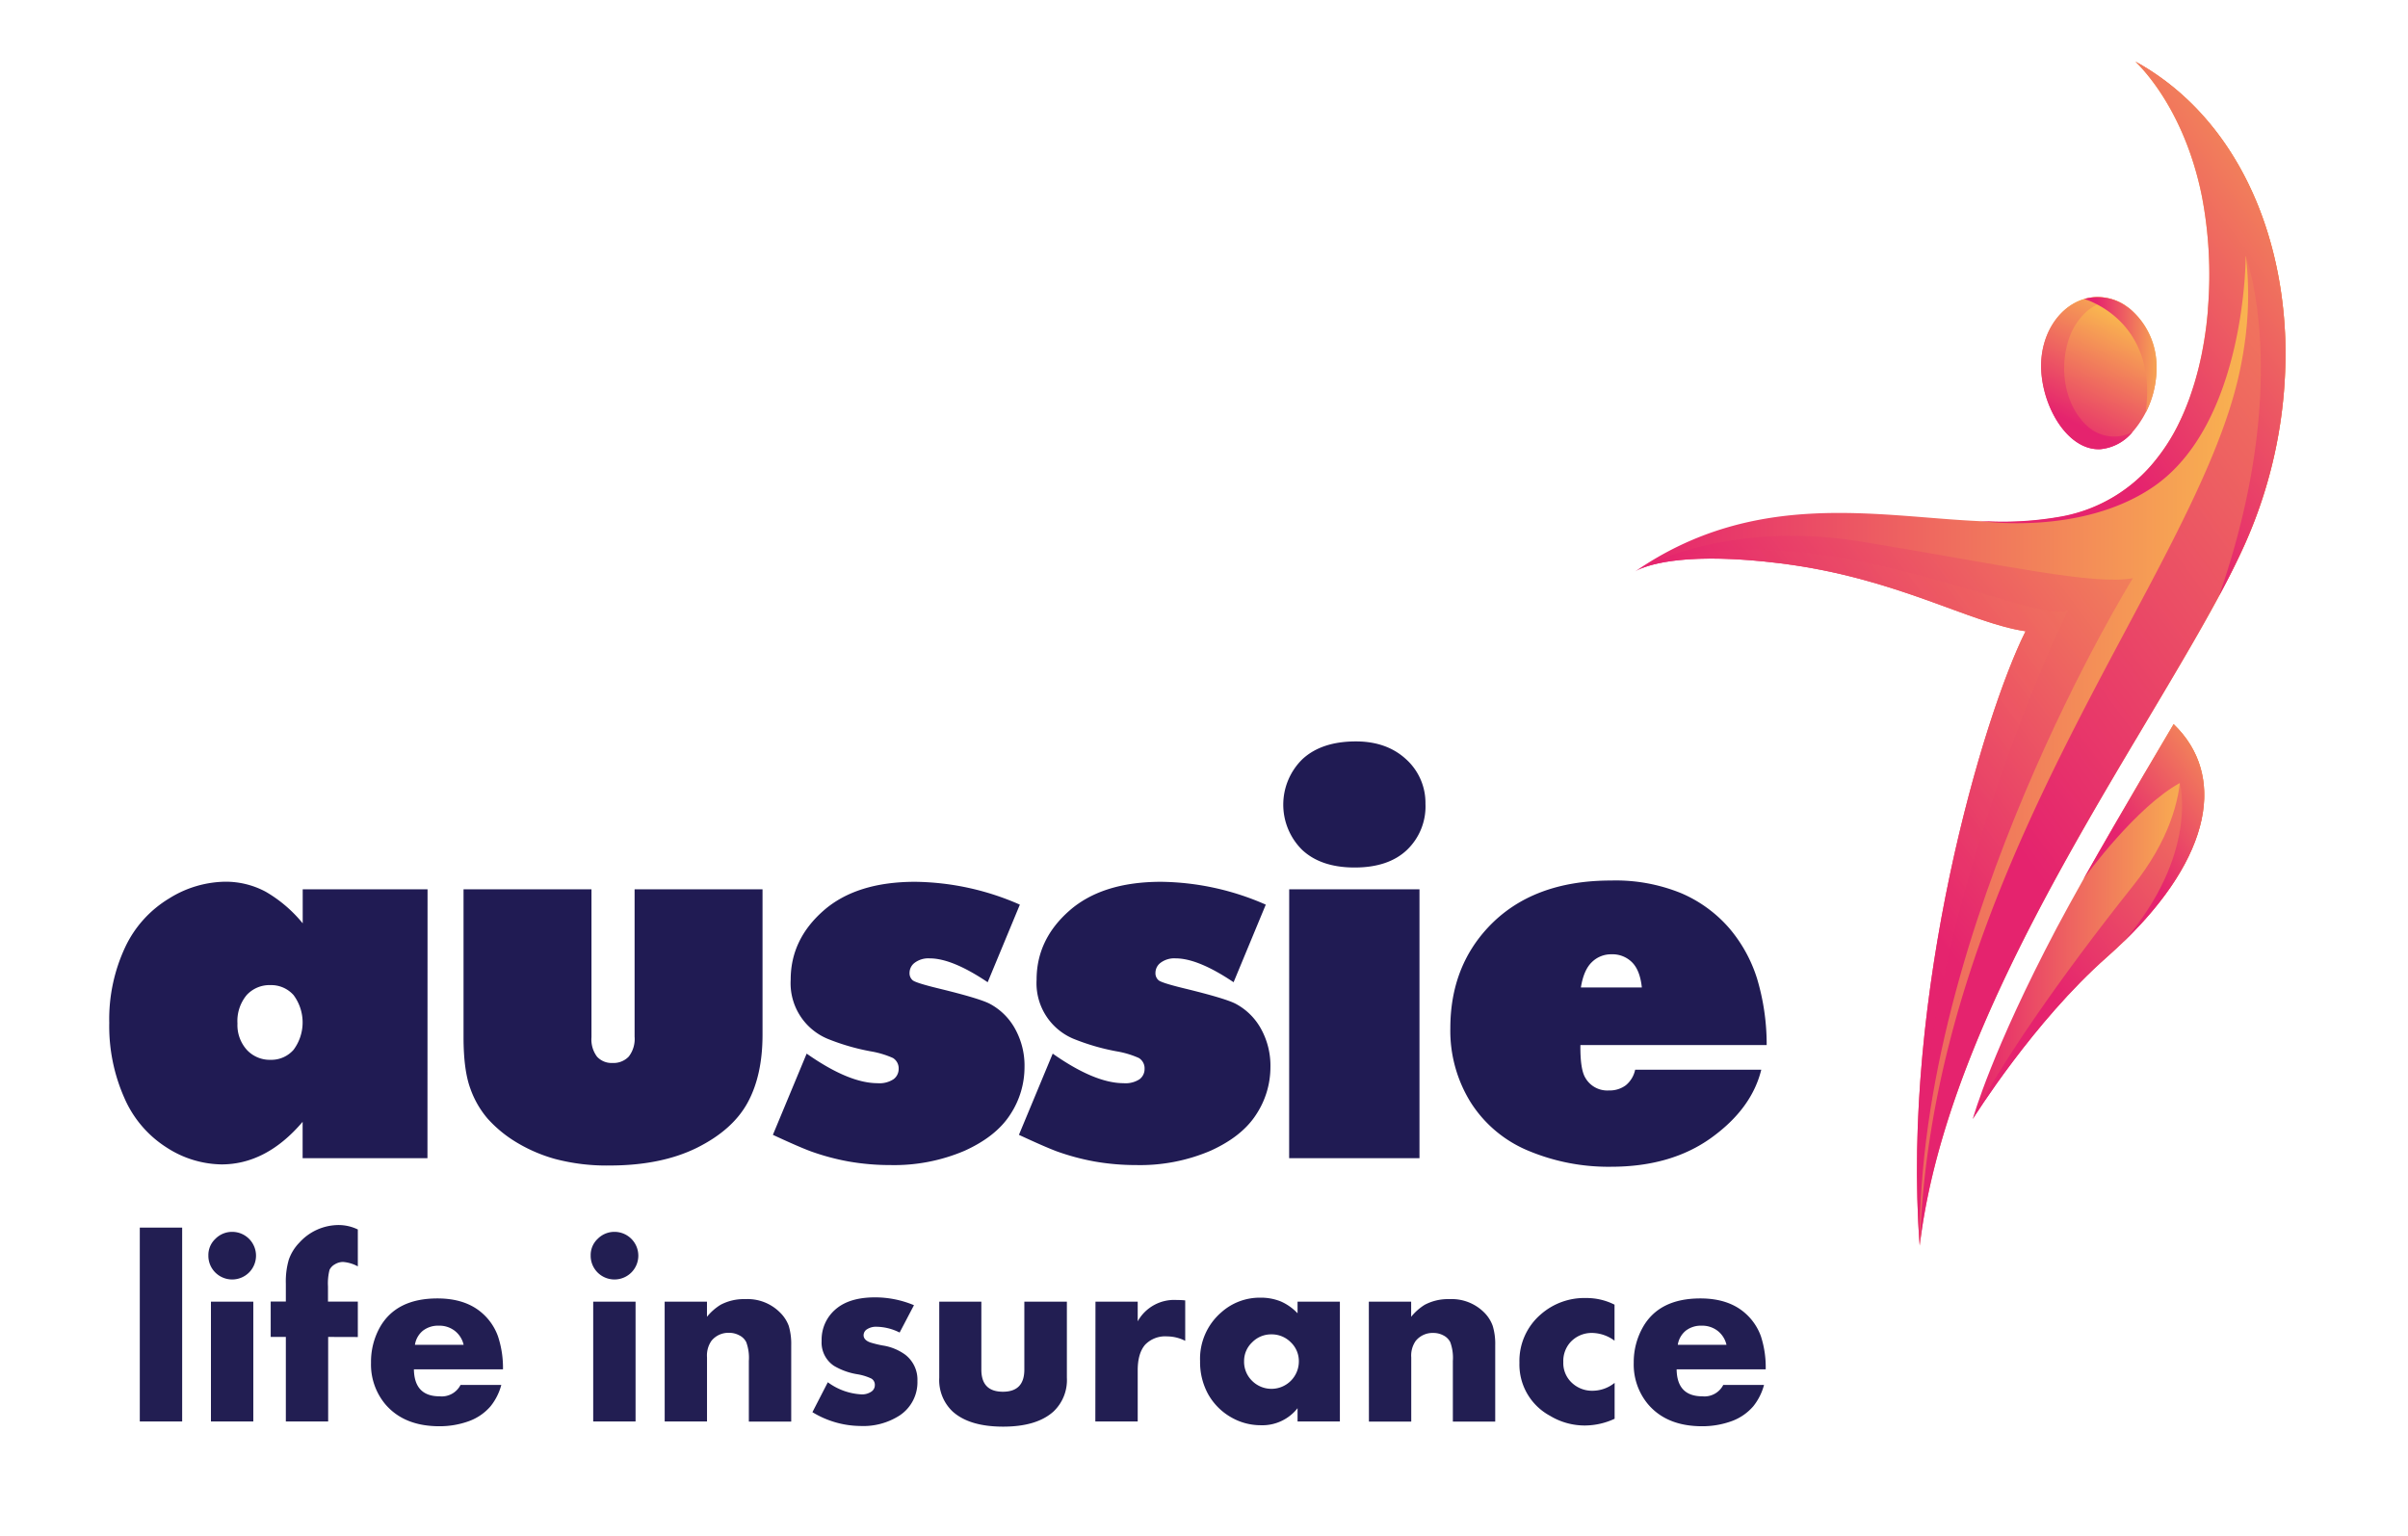
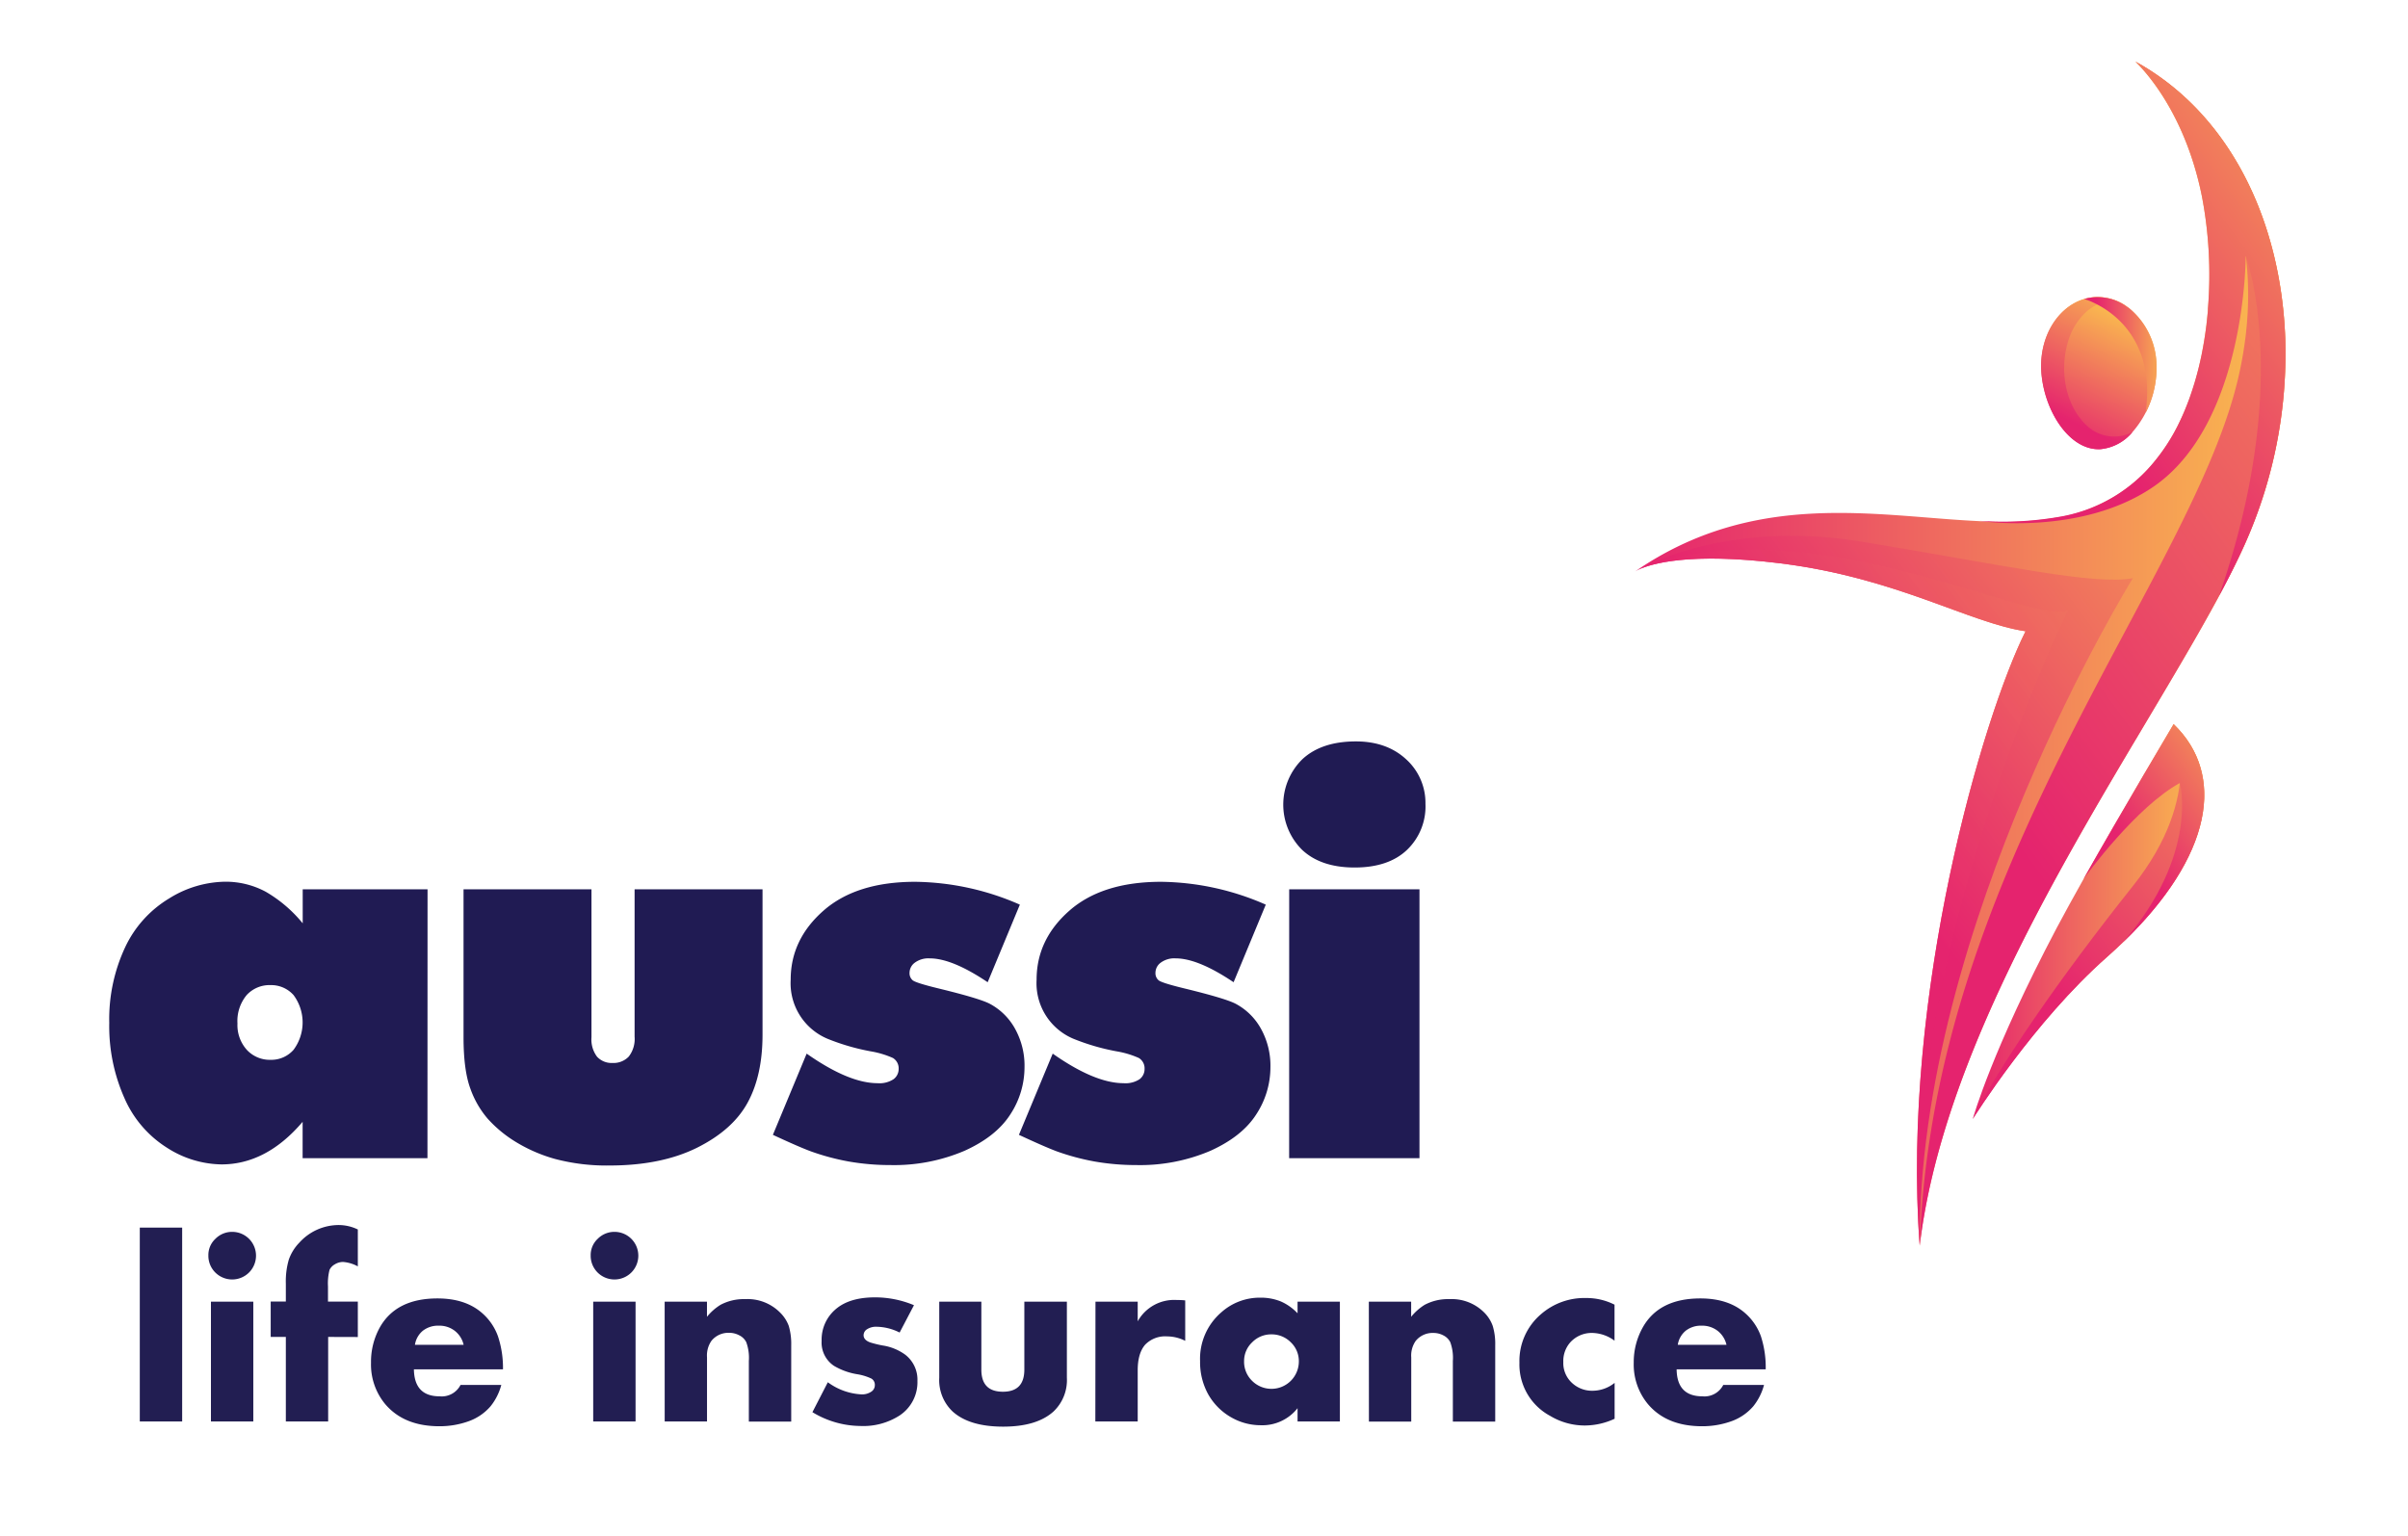
<svg xmlns="http://www.w3.org/2000/svg" xmlns:xlink="http://www.w3.org/1999/xlink" width="191.89mm" height="122.41mm" viewBox="0 0 543.95 346.99">
  <defs>
    <style>.cls-1{isolation:isolate;}.cls-2{fill:url(#linear-gradient);}.cls-12,.cls-3,.cls-4,.cls-7,.cls-9{mix-blend-mode:screen;}.cls-3{fill:url(#linear-gradient-2);}.cls-4{fill:url(#linear-gradient-3);}.cls-5{fill:url(#linear-gradient-4);}.cls-6{fill:url(#linear-gradient-5);}.cls-7{fill:url(#linear-gradient-6);}.cls-8{opacity:0.15;mix-blend-mode:multiply;fill:url(#linear-gradient-7);}.cls-9{fill:url(#linear-gradient-8);}.cls-10{fill:url(#linear-gradient-9);}.cls-11{fill:url(#linear-gradient-10);}.cls-12{fill:url(#linear-gradient-11);}.cls-13{fill:#201b53;}.cls-14{fill:#221e52;}</style>
    <linearGradient id="linear-gradient" x1="445.62" y1="208.22" x2="497.93" y2="208.22" gradientUnits="userSpaceOnUse">
      <stop offset="0" stop-color="#e5236e" />
      <stop offset="1" stop-color="#fabc4e" />
    </linearGradient>
    <linearGradient id="linear-gradient-2" x1="457.58" y1="216.13" x2="535.74" y2="158.47" xlink:href="#linear-gradient" />
    <linearGradient id="linear-gradient-3" x1="480.79" y1="191.54" x2="514.43" y2="166.72" xlink:href="#linear-gradient" />
    <linearGradient id="linear-gradient-4" x1="369.37" y1="147.67" x2="516.28" y2="147.67" xlink:href="#linear-gradient" />
    <linearGradient id="linear-gradient-5" x1="422.04" y1="190.16" x2="533.67" y2="107.81" xlink:href="#linear-gradient" />
    <linearGradient id="linear-gradient-6" x1="435.54" y1="164.24" x2="612.51" y2="33.69" xlink:href="#linear-gradient" />
    <linearGradient id="linear-gradient-7" x1="417.5" y1="193.56" x2="515" y2="121.63" xlink:href="#linear-gradient" />
    <linearGradient id="linear-gradient-8" x1="468.98" y1="91.1" x2="551.85" y2="29.96" xlink:href="#linear-gradient" />
    <linearGradient id="linear-gradient-9" x1="582.03" y1="-105.21" x2="614.83" y2="-105.21" gradientTransform="matrix(0.43, -0.9, 0.9, 0.43, 310.3, 669.25)" xlink:href="#linear-gradient" />
    <linearGradient id="linear-gradient-10" x1="587.31" y1="-105.61" x2="620.11" y2="-105.61" gradientTransform="matrix(0.43, -0.9, 0.9, 0.43, 310.3, 669.25)" xlink:href="#linear-gradient" />
    <linearGradient id="linear-gradient-11" x1="473.45" y1="80.2" x2="489.79" y2="80.2" xlink:href="#linear-gradient" />
  </defs>
  <title>Artboard 1</title>
  <g class="cls-1">
    <g id="Layer_1" data-name="Layer 1">
      <path class="cls-2" d="M479.67,212.79h0c-1.18,1.15-2.44,2.3-3.74,3.46-16.55,14.62-29.88,35.92-30.3,36.58.17-.61,4.36-15.49,18.95-43.15,1.66-3.15,3.8-7,6.13-11.17l0-.05C479.47,183,491,163.6,491,163.6h0C502.86,175,499.76,193.38,479.67,212.79Z" />
      <path class="cls-3" d="M475.92,216.26c-16.55,14.62-29.88,35.92-30.3,36.58,5.54-11.35,19.51-31.73,36.18-52.65,16.42-20.62,9.39-36.12,9.18-36.58C503.56,175.71,499.34,195.58,475.92,216.26Z" />
      <path class="cls-4" d="M479.67,212.79c17.12-19.8,12.75-35.89,12.75-35.89-9.88,5.42-21,20.63-21.69,21.57C479.47,183,491,163.6,491,163.6h0C502.86,175,499.76,193.38,479.67,212.79Z" />
      <path class="cls-5" d="M507,123.17c-1.6,3.55-3.51,7.35-5.68,11.39h0c-20,37.25-61.41,94.31-67.67,146.88-4.22-57,14.37-119.79,23.92-138.82-12.77-1.89-29.1-12.06-55.36-15.34-22.09-2.76-30.41.52-32.5,1.63-.14.08-.24.15-.33.19,27.15-18.69,54.6-12.4,77.88-11.35h0a74.64,74.64,0,0,0,18.7-1.06,35.24,35.24,0,0,0,21-12.76,43.06,43.06,0,0,0,4.84-7.49l0,0c4.14-8,6.28-17.63,7-27a94.24,94.24,0,0,0-1.38-25c-4.09-20.33-14.41-29.8-15-30.48h0c21.36,11.79,32.86,36,33.81,62.53A105.56,105.56,0,0,1,507,123.17Z" />
      <path class="cls-6" d="M481.8,130.63s-48.73,78.45-48.16,150.81c-4.22-57,14.37-119.79,23.92-138.82-12.77-1.89-29.1-12.06-55.36-15.34-20.6-2.57-29.23.11-32,1.38-.19.09-.33.15-.41.2,3.39-1.89,22-11.25,51-6.44C453,127.75,473.23,132.27,481.8,130.63Z" />
      <path class="cls-7" d="M507,123.17c-5.4,12-14.51,27-24.54,43.9a.5.5,0,0,0-.05.07h0c-20.22,34-44.13,75.37-48.76,114.29,3-87,61.88-150.85,72.12-196.78,10.33-46.33-21.25-69.3-23.28-70.71l-.08,0h0c21.36,11.79,32.86,36,33.81,62.53A105.56,105.56,0,0,1,507,123.17Z" />
      <path class="cls-8" d="M433.64,281.44c-4.22-57,14.37-119.79,23.92-138.82-12.77-1.89-29.1-12.06-55.36-15.34-20.6-2.57-29.23.11-32,1.38,2.62-1.28,15.4-6.6,39.37-3.57,27.09,3.42,51,14.77,57.5,12.92C467.08,138,429.51,214.82,433.64,281.44Z" />
      <path class="cls-9" d="M516.21,76.43c-1-26.52-12.45-50.74-33.81-62.53h0c.6.68,10.92,10.15,15,30.48a94.24,94.24,0,0,1,1.35,25.33c0,.16,0,.32,0,.48-.09,1-.19,2-.31,3,0,.14,0,.28-.05.43-.12,1-.26,2-.43,3l-.06.4c-.17,1-.35,2-.56,3.05,0,.12-.05.25-.08.37-.21,1-.44,2-.69,3l-.09.33c-.26,1-.54,2-.84,3a2.29,2.29,0,0,0-.09.28c-.32,1-.65,2-1,3l-.08.21c-.37,1-.77,2-1.19,3a1.17,1.17,0,0,1-.05.11c-.44,1-.9,2-1.4,3l0,0a43.06,43.06,0,0,1-4.84,7.49,35.24,35.24,0,0,1-21,12.76,74.64,74.64,0,0,1-18.7,1.06c.52.13,22.79,3.31,38.9-7.54C507.4,95.9,507.29,57.8,507.29,57.8s10.79,28.51-6,76.76h0c2.17-4,4.08-7.84,5.68-11.39A105.56,105.56,0,0,0,516.21,76.43Z" />
      <path class="cls-10" d="M480.72,69.46a.15.15,0,0,0,.07.05,17,17,0,0,1,6.35,12.84,22.15,22.15,0,0,1-5.41,15.25h0a10.73,10.73,0,0,1-7.26,3.88c-7.19.35-12.93-9.12-13.36-17.87s5.06-16.14,12.26-16.49A11.4,11.4,0,0,1,480.72,69.46Z" />
      <path class="cls-11" d="M480.72,69.46c-5.32-3.75-11.61,1-13.59,7.79s-.48,14.48,4.29,18.94a9,9,0,0,0,10.29,1.42,10.73,10.73,0,0,1-7.26,3.88c-7.19.35-12.93-9.12-13.36-17.87s5.06-16.14,12.26-16.49A11.4,11.4,0,0,1,480.72,69.46Z" />
      <path class="cls-12" d="M484.67,93.29c2.94-21.11-13.85-25.73-13.85-25.73h0a10.54,10.54,0,0,1,2.52-.42,11.31,11.31,0,0,1,7.37,2.33l.06,0a17,17,0,0,1,6.36,12.84A22.23,22.23,0,0,1,484.67,93.29Z" />
      <path class="cls-13" d="M96.56,261.67H68.36v-8.21q-8.2,9.63-18.35,9.62A23.33,23.33,0,0,1,37.7,259.3a25,25,0,0,1-9.59-11.2,39.93,39.93,0,0,1-3.43-17,38.36,38.36,0,0,1,3.58-17.06A25.49,25.49,0,0,1,38.19,203a24.46,24.46,0,0,1,12.58-3.79A19.11,19.11,0,0,1,60,201.46a30.54,30.54,0,0,1,8.38,7.15v-7.68h28.2ZM53.64,231.24a8.37,8.37,0,0,0,2.11,5.95,7.06,7.06,0,0,0,5.4,2.26,6.67,6.67,0,0,0,5.16-2.26,10.36,10.36,0,0,0,0-12.37,6.76,6.76,0,0,0-5.22-2.25,7,7,0,0,0-5.37,2.25A9.18,9.18,0,0,0,53.64,231.24Z" />
      <path class="cls-13" d="M104.71,200.93h28.9v33.42a6.48,6.48,0,0,0,1.26,4.4,4.45,4.45,0,0,0,3.49,1.41,4.74,4.74,0,0,0,3.67-1.44,6.48,6.48,0,0,0,1.32-4.49v-33.3h28.9v32.84q0,9.19-3.37,15.36t-11.46,10.2q-8.1,4-19.76,4a45.6,45.6,0,0,1-12.31-1.49,35,35,0,0,1-9.68-4.37,28.31,28.31,0,0,1-5.48-4.69,21.25,21.25,0,0,1-3.93-6.8q-1.55-4.17-1.55-11.61Z" />
      <path class="cls-13" d="M174.59,256.4l7.63-18.35q9.5,6.67,16,6.68a5.77,5.77,0,0,0,3.64-.91A2.87,2.87,0,0,0,203,241.5a2.73,2.73,0,0,0-1.29-2.46,20.73,20.73,0,0,0-5.1-1.52,50.14,50.14,0,0,1-9.67-2.82,13.61,13.61,0,0,1-8.33-13.36q0-9.09,7.42-15.6t20.72-6.51a60.19,60.19,0,0,1,23.63,5.16l-7.27,17.53q-8-5.38-13.07-5.39a5.16,5.16,0,0,0-3.43,1,2.85,2.85,0,0,0-1.15,2.25,2.08,2.08,0,0,0,.71,1.7q.71.59,5.74,1.82,9.44,2.29,11.73,3.52a14.07,14.07,0,0,1,5.63,5.57,17.18,17.18,0,0,1,2.16,8.73,19.43,19.43,0,0,1-3.19,10.64q-3.19,5-10.35,8.24a40.5,40.5,0,0,1-16.77,3.23,54.31,54.31,0,0,1-9.49-.82,53.58,53.58,0,0,1-8.33-2.23Q180.63,259.21,174.59,256.4Z" />
      <path class="cls-13" d="M230.17,256.4l7.63-18.35q9.49,6.67,16,6.68a5.77,5.77,0,0,0,3.64-.91,2.87,2.87,0,0,0,1.11-2.32,2.73,2.73,0,0,0-1.29-2.46,20.73,20.73,0,0,0-5.1-1.52,50.14,50.14,0,0,1-9.67-2.82,13.61,13.61,0,0,1-8.33-13.36q0-9.09,7.42-15.6t20.72-6.51a60.19,60.19,0,0,1,23.63,5.16l-7.27,17.53q-8-5.38-13.07-5.39a5.16,5.16,0,0,0-3.43,1,2.85,2.85,0,0,0-1.15,2.25,2.08,2.08,0,0,0,.71,1.7q.7.59,5.74,1.82,9.44,2.29,11.73,3.52a14.07,14.07,0,0,1,5.63,5.57,17.18,17.18,0,0,1,2.16,8.73,19.43,19.43,0,0,1-3.19,10.64q-3.19,5-10.35,8.24a40.5,40.5,0,0,1-16.77,3.23,54.31,54.31,0,0,1-9.49-.82,53.58,53.58,0,0,1-8.33-2.23Q236.21,259.21,230.17,256.4Z" />
      <path class="cls-13" d="M322,181.59a13.59,13.59,0,0,1-4.2,10.46Q313.61,196,306,196t-11.87-4a14.37,14.37,0,0,1,.09-20.49q4.33-4,12.07-4,7,0,11.38,4.07A13.27,13.27,0,0,1,322,181.59Zm-30.78,19.34h29.43v60.74H291.21Z" />
-       <path class="cls-13" d="M399.08,236.11H357q-.06,5.46,1.11,7.39a5.7,5.7,0,0,0,5.34,2.87,6.09,6.09,0,0,0,3.81-1.17,6.17,6.17,0,0,0,2.11-3.52h28.49q-2.16,8.79-11.25,15.36t-22.69,6.57A46.82,46.82,0,0,1,345.26,260a28.16,28.16,0,0,1-13-10.87,30.64,30.64,0,0,1-4.64-16.83q0-13.67,8.57-22.81,9.9-10.55,27.73-10.55a39.11,39.11,0,0,1,15.94,2.9,30,30,0,0,1,10.73,7.83,32.57,32.57,0,0,1,6.31,11.4A51.89,51.89,0,0,1,399.08,236.11Zm-28.2-13q-.4-3.87-2.2-5.68a6.24,6.24,0,0,0-4.66-1.82,6.15,6.15,0,0,0-4.42,1.76c-1.23,1.17-2.07,3.09-2.49,5.74Z" />
      <path class="cls-14" d="M41.15,277.36v43.8H31.58v-43.8Z" />
      <path class="cls-14" d="M52.43,278.32a5.38,5.38,0,0,1,3.82,9.19,5.4,5.4,0,0,1-7.61,0,5.34,5.34,0,0,1-1.57-3.88,5,5,0,0,1,1.57-3.72A5.29,5.29,0,0,1,52.43,278.32Zm4.79,15.78v27.06H47.65V294.1Z" />
      <path class="cls-14" d="M74.13,302.06v19.1H64.57v-19.1H61.15v-8h3.42V290a17.49,17.49,0,0,1,.67-5.4,10.36,10.36,0,0,1,2.36-3.82,12,12,0,0,1,9-4,10,10,0,0,1,4.23,1v8.34a8.23,8.23,0,0,0-3.36-1,3.54,3.54,0,0,0-1.82.53,2.89,2.89,0,0,0-1.21,1.25,12.52,12.52,0,0,0-.35,3.77v3.41h6.74v8Z" />
      <path class="cls-14" d="M113.62,309.38H93.5q.09,6.11,5.83,6.1a4.76,4.76,0,0,0,4.7-2.57h9.21a13.05,13.05,0,0,1-2.42,4.81,11.72,11.72,0,0,1-4.87,3.36,19.39,19.39,0,0,1-6.68,1.16q-8.07,0-12.31-5.07a14,14,0,0,1-3.15-9.28,16,16,0,0,1,2-8q3.7-6.53,13-6.53,6.42,0,10.21,3.41a12.56,12.56,0,0,1,3.47,5.15A22.67,22.67,0,0,1,113.62,309.38Zm-8.89-5.54a5.54,5.54,0,0,0-2-3.16,5.67,5.67,0,0,0-3.6-1.16,5.59,5.59,0,0,0-3.61,1.14,5.12,5.12,0,0,0-1.79,3.18Z" />
      <path class="cls-14" d="M138.79,278.32a5.38,5.38,0,0,1,3.82,9.19,5.4,5.4,0,0,1-7.61,0,5.34,5.34,0,0,1-1.57-3.88,5,5,0,0,1,1.57-3.72A5.29,5.29,0,0,1,138.79,278.32Zm4.78,15.78v27.06H134V294.1Z" />
      <path class="cls-14" d="M150.14,294.1h9.56v3.41a12.15,12.15,0,0,1,3.07-2.71,11.18,11.18,0,0,1,5.6-1.28,10.32,10.32,0,0,1,7.81,3,8.14,8.14,0,0,1,2,3.06,14.34,14.34,0,0,1,.55,4.38v17.23h-9.57v-13.7a10.27,10.27,0,0,0-.58-4.23A3.43,3.43,0,0,0,167,301.7a4.77,4.77,0,0,0-2.29-.57,4.92,4.92,0,0,0-4,1.81,5.8,5.8,0,0,0-1,3.73v14.49h-9.56Z" />
      <path class="cls-14" d="M206.46,294.89l-3.24,6.18a11.91,11.91,0,0,0-5.22-1.31,3.72,3.72,0,0,0-2.1.54,1.6,1.6,0,0,0-.82,1.38c0,.72.51,1.27,1.52,1.63a24.34,24.34,0,0,0,2.77.68,11.69,11.69,0,0,1,5.1,2.07,7.12,7.12,0,0,1,2.77,5.95,9,9,0,0,1-4,7.78,15.15,15.15,0,0,1-8.9,2.39,21.14,21.14,0,0,1-10.82-3.12L187,312.3a14,14,0,0,0,7.61,2.74,3.7,3.7,0,0,0,2.16-.58,1.75,1.75,0,0,0,.85-1.49,1.63,1.63,0,0,0-.78-1.5,11.82,11.82,0,0,0-3.31-1,15.11,15.11,0,0,1-5.13-1.87,6.32,6.32,0,0,1-2.8-5.65,9,9,0,0,1,3-7c2.09-1.89,5.1-2.83,9.05-2.83A22.7,22.7,0,0,1,206.46,294.89Z" />
      <path class="cls-14" d="M221.68,294.1v15.34c0,3.34,1.62,5,4.87,5s4.84-1.68,4.84-5V294.1H241v17.18a9.77,9.77,0,0,1-3,7.61q-3.78,3.44-11.4,3.44c-5.09,0-8.91-1.15-11.43-3.44a9.77,9.77,0,0,1-3-7.61V294.1Z" />
      <path class="cls-14" d="M247.46,294.1H257v4.43a9.42,9.42,0,0,1,8.89-4.81c.49,0,1.1,0,1.84.09v9.13a9.13,9.13,0,0,0-4.08-1,6.27,6.27,0,0,0-5,1.91Q257,305.8,257,309.59v11.57h-9.57Z" />
      <path class="cls-14" d="M293.11,294.1h9.56v27.06h-9.56v-3a10.12,10.12,0,0,1-8.34,3.85,13.32,13.32,0,0,1-6.54-1.72,13.75,13.75,0,0,1-5.31-5.28,15,15,0,0,1-1.83-7.47,13.85,13.85,0,0,1,4.81-11.05,13,13,0,0,1,8.78-3.3,12,12,0,0,1,4.64.85,11.58,11.58,0,0,1,3.79,2.68Zm-5.89,7.38a6,6,0,0,0-4.38,1.81,5.79,5.79,0,0,0-1.81,4.25,6,6,0,0,0,1.81,4.44,6.19,6.19,0,0,0,10.56-4.35,5.86,5.86,0,0,0-1.8-4.34A6.07,6.07,0,0,0,287.22,301.48Z" />
      <path class="cls-14" d="M309.21,294.1h9.56v3.41a12.3,12.3,0,0,1,3.06-2.71,11.23,11.23,0,0,1,5.6-1.28,10.35,10.35,0,0,1,7.82,3,8.11,8.11,0,0,1,1.95,3.06,14,14,0,0,1,.56,4.38v17.23h-9.57v-13.7a10.27,10.27,0,0,0-.58-4.23,3.43,3.43,0,0,0-1.53-1.53,4.77,4.77,0,0,0-2.29-.57,4.9,4.9,0,0,0-4,1.81,5.8,5.8,0,0,0-1,3.73v14.49h-9.56Z" />
      <path class="cls-14" d="M364.71,294.77v8.14a8.66,8.66,0,0,0-5-1.75,6.51,6.51,0,0,0-5,2.13,6.35,6.35,0,0,0-1.57,4.43,6.08,6.08,0,0,0,1.92,4.69,6.63,6.63,0,0,0,4.67,1.81,8,8,0,0,0,5-1.78v8.11a16.09,16.09,0,0,1-6.71,1.52,15.14,15.14,0,0,1-7.88-2.19,13.15,13.15,0,0,1-6.91-12,13.86,13.86,0,0,1,4.84-10.93,14.91,14.91,0,0,1,10.21-3.68A14,14,0,0,1,364.71,294.77Z" />
      <path class="cls-14" d="M398.86,309.38H378.74c.05,4.07,2,6.1,5.83,6.1a4.76,4.76,0,0,0,4.7-2.57h9.21a13.05,13.05,0,0,1-2.42,4.81,11.72,11.72,0,0,1-4.87,3.36,19.43,19.43,0,0,1-6.68,1.16q-8.08,0-12.31-5.07a14,14,0,0,1-3.15-9.28,16,16,0,0,1,2.05-8q3.69-6.53,13-6.53,6.42,0,10.21,3.41a12.56,12.56,0,0,1,3.47,5.15A22.67,22.67,0,0,1,398.86,309.38ZM390,303.84a5.59,5.59,0,0,0-2-3.16,5.7,5.7,0,0,0-3.61-1.16,5.56,5.56,0,0,0-3.6,1.14,5.12,5.12,0,0,0-1.79,3.18Z" />
    </g>
  </g>
</svg>